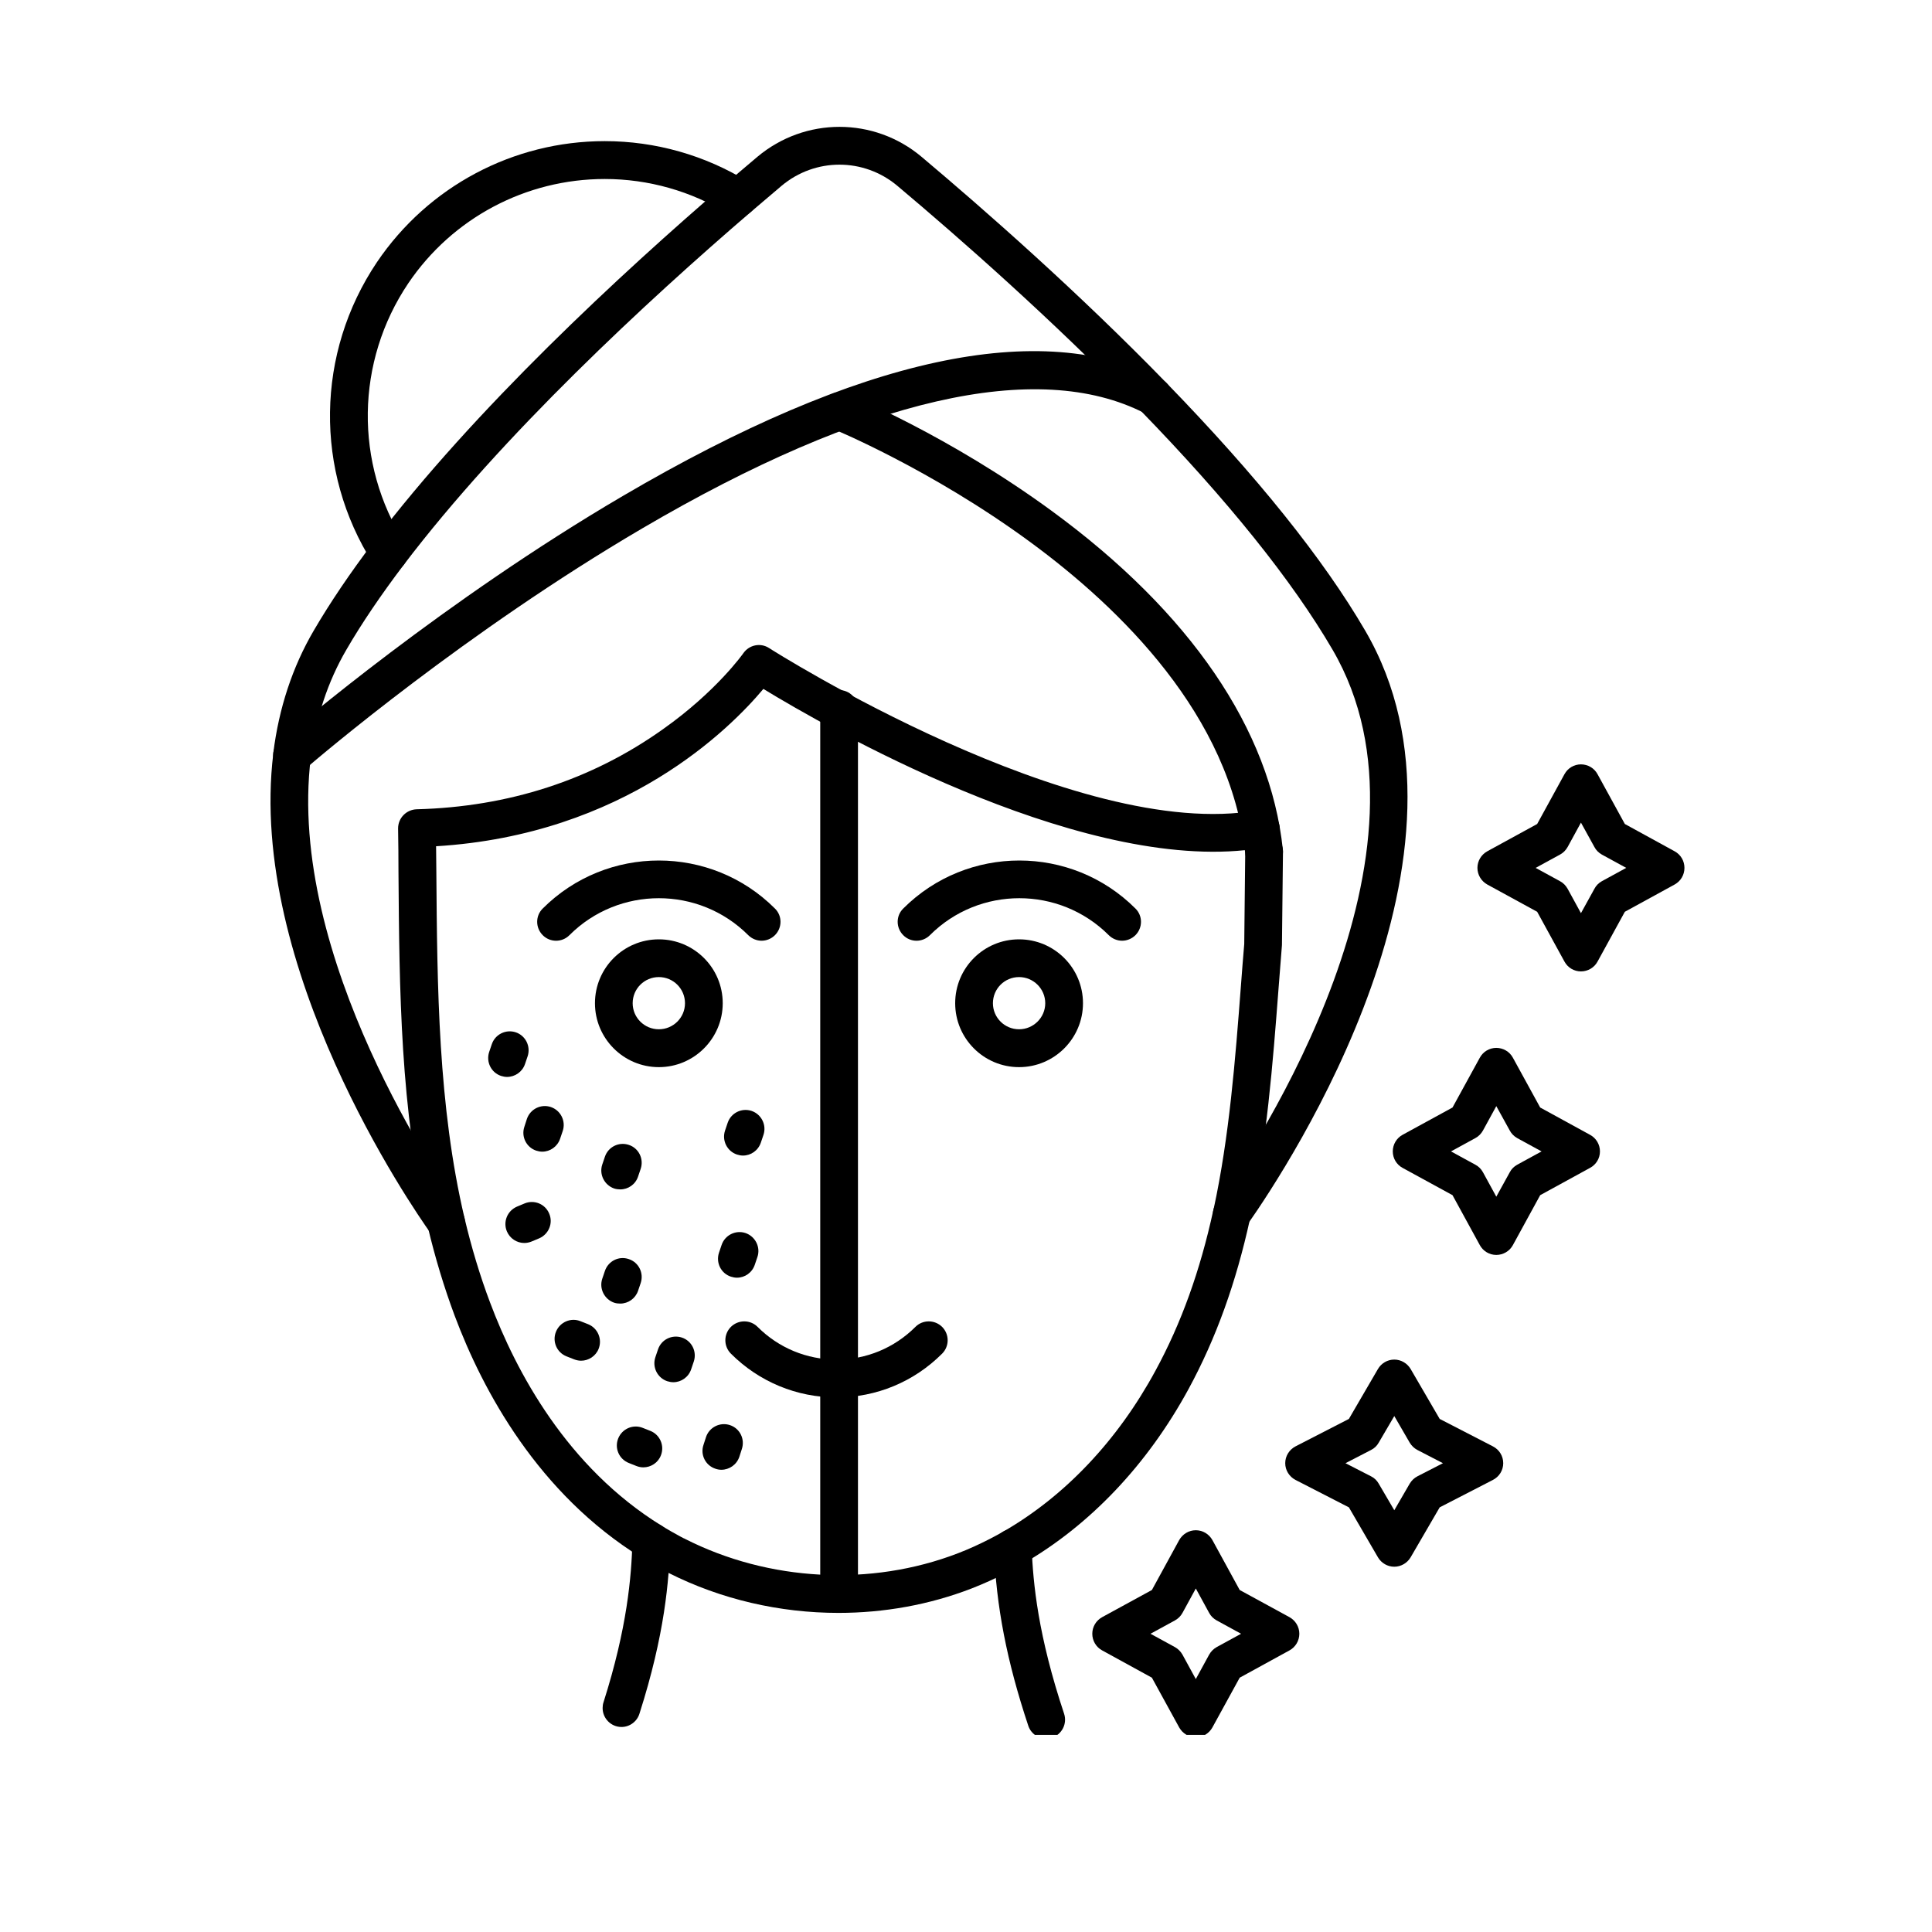
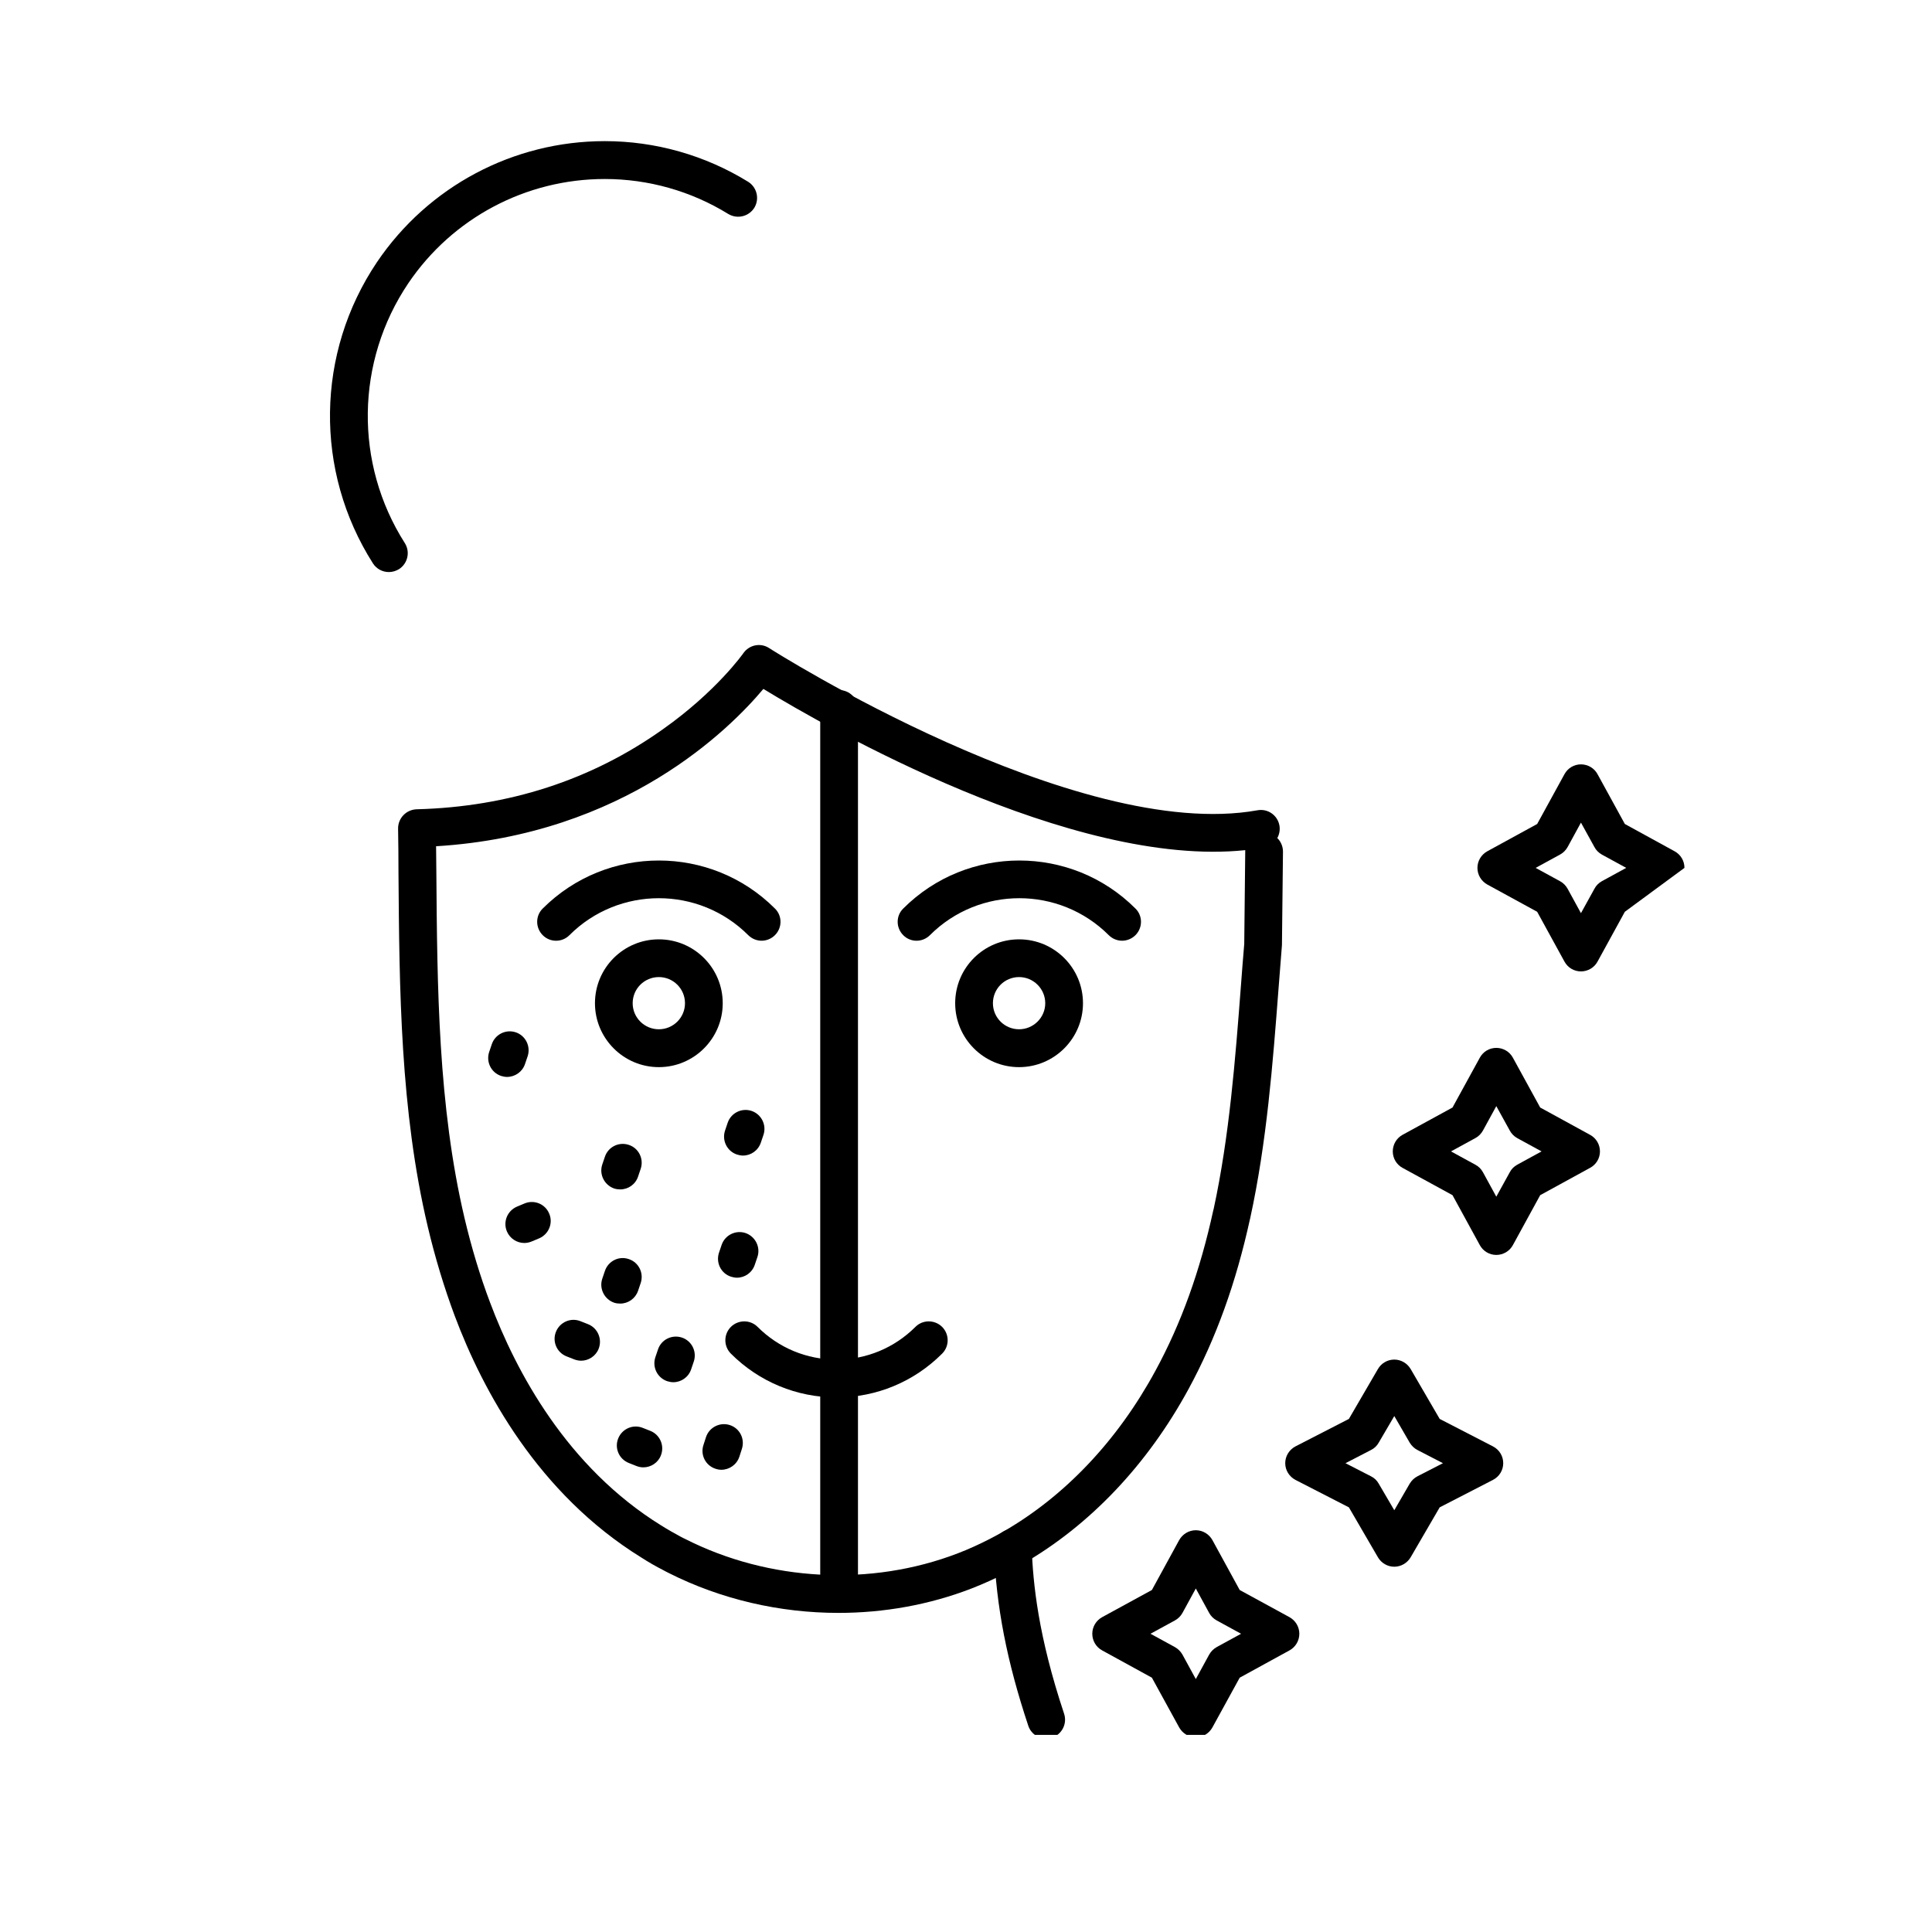
<svg xmlns="http://www.w3.org/2000/svg" version="1.0" preserveAspectRatio="xMidYMid meet" height="80" viewBox="0 0 60 60" zoomAndPan="magnify" width="80">
  <defs>
    <clipPath id="cc32a00002">
      <path clip-rule="nonzero" d="M 30 47 L 34 47 L 34 53.879 L 30 53.879 Z M 30 47" />
    </clipPath>
    <clipPath id="75d567b253">
      <path clip-rule="nonzero" d="M 18 47 L 21 47 L 21 53.879 L 18 53.879 Z M 18 47" />
    </clipPath>
    <clipPath id="7a5331eb9e">
-       <path clip-rule="nonzero" d="M 8 3.629 L 44 3.629 L 44 39 L 8 39 Z M 8 3.629" />
-     </clipPath>
+       </clipPath>
    <clipPath id="f99a143597">
      <path clip-rule="nonzero" d="M 33 47 L 41 47 L 41 53.879 L 33 53.879 Z M 33 47" />
    </clipPath>
    <clipPath id="b596f53392">
      <path clip-rule="nonzero" d="M 45 23 L 52.648 23 L 52.648 31 L 45 31 Z M 45 23" />
    </clipPath>
  </defs>
  <g clip-path="url(#cc32a00002)">
    <path fill-rule="nonzero" fill-opacity="1" d="M 32.488 53.996 C 32.242 53.996 32.016 53.84 31.934 53.594 C 31.266 51.586 30.938 49.891 30.867 48.094 C 30.855 47.77 31.105 47.496 31.43 47.484 C 31.758 47.469 32.027 47.723 32.039 48.047 C 32.082 49.18 32.238 50.793 33.047 53.223 C 33.148 53.531 32.98 53.863 32.672 53.965 C 32.613 53.984 32.551 53.996 32.488 53.996 Z M 32.488 53.996" fill="#000000" />
  </g>
  <g clip-path="url(#75d567b253)">
-     <path fill-rule="nonzero" fill-opacity="1" d="M 19.301 53.633 C 18.977 53.633 18.715 53.367 18.715 53.047 L 18.715 53.043 C 18.715 52.984 18.723 52.922 18.742 52.867 C 19.48 50.547 19.609 48.973 19.641 47.859 C 19.648 47.535 19.918 47.277 20.242 47.289 C 20.566 47.297 20.82 47.566 20.812 47.891 C 20.781 49.078 20.645 50.758 19.863 53.207 C 19.793 53.453 19.566 53.633 19.301 53.633 Z M 19.301 53.633" fill="#000000" />
-   </g>
+     </g>
  <path fill-rule="nonzero" fill-opacity="1" d="M 26.039 50.09 C 24.219 50.09 22.395 49.672 20.77 48.852 C 20.703 48.82 20.648 48.789 20.598 48.762 C 20.367 48.645 20.137 48.512 19.918 48.371 C 16.715 46.391 14.996 43.195 14.121 40.863 C 13.793 39.984 13.512 39.055 13.285 38.098 C 12.43 34.484 12.402 30.727 12.375 27.09 C 12.375 26.637 12.371 26.18 12.363 25.727 C 12.363 25.406 12.617 25.145 12.938 25.133 C 15.797 25.059 18.371 24.223 20.586 22.648 C 22.25 21.473 23.078 20.297 23.086 20.285 C 23.266 20.027 23.617 19.953 23.883 20.125 C 23.977 20.188 33.418 26.176 39.051 25.164 C 39.371 25.105 39.676 25.316 39.734 25.637 C 39.758 25.777 39.73 25.914 39.668 26.027 C 39.777 26.133 39.844 26.285 39.844 26.449 L 39.812 29.352 C 39.812 29.363 39.812 29.379 39.809 29.391 C 39.773 29.824 39.742 30.258 39.707 30.691 C 39.527 33.043 39.34 35.477 38.828 37.824 C 38.828 37.836 38.824 37.844 38.82 37.855 C 38.387 39.836 37.766 41.562 36.914 43.133 C 35.633 45.488 33.848 47.371 31.746 48.578 C 31.574 48.676 31.422 48.762 31.273 48.836 C 30.906 49.023 30.535 49.191 30.172 49.332 C 28.859 49.84 27.449 50.09 26.039 50.09 Z M 21.227 47.77 C 21.242 47.777 21.262 47.781 21.277 47.793 C 23.875 49.113 27.043 49.281 29.75 48.238 C 30.078 48.113 30.41 47.961 30.738 47.793 C 30.871 47.727 31.008 47.648 31.164 47.562 C 33.074 46.461 34.707 44.738 35.883 42.57 C 36.684 41.098 37.27 39.469 37.68 37.586 C 37.684 37.574 37.688 37.559 37.691 37.547 C 38.18 35.285 38.363 32.906 38.539 30.602 C 38.57 30.176 38.605 29.746 38.641 29.316 L 38.672 26.438 C 38.672 26.426 38.672 26.414 38.672 26.402 C 33.281 26.965 25.656 22.582 23.707 21.395 C 22.684 22.617 19.402 25.926 13.543 26.281 C 13.547 26.547 13.547 26.816 13.551 27.082 C 13.578 30.652 13.605 34.344 14.426 37.828 C 14.641 38.738 14.906 39.621 15.219 40.449 C 16.031 42.613 17.613 45.566 20.535 47.375 C 20.734 47.5 20.941 47.617 21.145 47.727 C 21.176 47.742 21.199 47.758 21.227 47.77 Z M 21.227 47.77" fill="#000000" />
  <g clip-path="url(#7a5331eb9e)">
    <path fill-rule="nonzero" fill-opacity="1" d="M 13.855 38.551 C 13.672 38.551 13.492 38.465 13.379 38.305 C 12.789 37.48 7.676 30.051 8.488 23.398 C 8.488 23.395 8.488 23.387 8.488 23.383 C 8.66 21.996 9.082 20.715 9.742 19.586 C 10.246 18.723 10.871 17.797 11.609 16.824 C 14.73 12.711 19.277 8.504 22.543 5.699 C 22.891 5.402 23.219 5.125 23.52 4.871 C 25 3.629 27.145 3.629 28.621 4.871 C 30.574 6.516 33.484 9.07 36.234 11.902 C 39.031 14.781 41.105 17.367 42.398 19.586 C 46.41 26.461 40.078 36.125 38.742 38.027 C 38.637 38.184 38.457 38.289 38.254 38.289 C 37.93 38.289 37.668 38.027 37.668 37.703 L 37.668 37.699 C 37.668 37.582 37.707 37.461 37.773 37.363 C 39.02 35.594 45.043 26.449 41.383 20.176 C 40.137 18.039 38.125 15.531 35.395 12.723 C 32.676 9.922 29.801 7.395 27.867 5.77 C 26.824 4.895 25.316 4.895 24.273 5.77 C 23.977 6.02 23.652 6.297 23.309 6.59 C 20.086 9.359 15.605 13.504 12.543 17.535 C 11.836 18.469 11.234 19.355 10.758 20.176 C 10.18 21.168 9.809 22.289 9.656 23.516 C 9.656 23.52 9.652 23.523 9.652 23.527 C 8.887 29.746 13.773 36.836 14.332 37.625 C 14.52 37.891 14.461 38.254 14.195 38.441 C 14.094 38.516 13.973 38.551 13.855 38.551 Z M 13.855 38.551" fill="#000000" />
  </g>
-   <path fill-rule="nonzero" fill-opacity="1" d="M 9.07 24.043 C 8.906 24.043 8.742 23.977 8.625 23.84 C 8.414 23.594 8.441 23.223 8.688 23.012 C 9.195 22.578 13.801 18.652 19.344 15.402 C 26.707 11.082 32.34 9.867 36.082 11.789 C 36.371 11.938 36.484 12.293 36.336 12.578 C 36.188 12.867 35.836 12.98 35.547 12.832 C 32.23 11.129 26.832 12.367 19.938 16.414 C 14.484 19.613 9.953 23.473 9.453 23.902 C 9.344 23.996 9.207 24.043 9.07 24.043 Z M 9.07 24.043" fill="#000000" />
-   <path fill-rule="nonzero" fill-opacity="1" d="M 39.254 27.031 C 38.961 27.031 38.703 26.809 38.672 26.508 C 38.223 22.23 34.793 18.887 31.992 16.832 C 28.906 14.566 25.879 13.324 25.852 13.312 C 25.551 13.191 25.406 12.848 25.527 12.547 C 25.648 12.25 25.992 12.105 26.289 12.227 C 26.418 12.277 29.461 13.523 32.668 15.871 C 36.969 19.02 39.449 22.656 39.84 26.383 C 39.875 26.707 39.641 26.992 39.316 27.027 C 39.297 27.031 39.277 27.031 39.254 27.031 Z M 39.254 27.031" fill="#000000" />
  <path fill-rule="nonzero" fill-opacity="1" d="M 12.078 17.766 C 11.883 17.766 11.695 17.672 11.582 17.496 C 9.758 14.629 9.809 10.961 11.707 8.141 C 13.297 5.789 15.941 4.383 18.781 4.383 C 20.355 4.383 21.895 4.82 23.234 5.645 C 23.508 5.816 23.594 6.176 23.426 6.453 C 23.254 6.727 22.895 6.812 22.617 6.645 C 21.465 5.934 20.137 5.559 18.781 5.559 C 16.332 5.559 14.051 6.77 12.68 8.797 C 11.043 11.227 11 14.395 12.57 16.863 C 12.746 17.137 12.664 17.5 12.391 17.676 C 12.293 17.734 12.184 17.766 12.078 17.766 Z M 12.078 17.766" fill="#000000" />
  <path fill-rule="nonzero" fill-opacity="1" d="M 34.848 29.215 C 34.699 29.215 34.547 29.156 34.434 29.043 C 32.902 27.512 30.41 27.512 28.879 29.043 C 28.648 29.273 28.277 29.273 28.051 29.043 C 27.82 28.812 27.82 28.441 28.051 28.215 C 30.039 26.227 33.273 26.227 35.262 28.215 C 35.492 28.441 35.492 28.812 35.262 29.043 C 35.148 29.156 34.996 29.215 34.848 29.215 Z M 34.848 29.215" fill="#000000" />
  <path fill-rule="nonzero" fill-opacity="1" d="M 23.652 29.215 C 23.504 29.215 23.352 29.156 23.238 29.043 C 21.707 27.512 19.215 27.512 17.684 29.043 C 17.457 29.273 17.082 29.273 16.855 29.043 C 16.625 28.812 16.625 28.441 16.855 28.215 C 18.844 26.227 22.078 26.227 24.066 28.215 C 24.297 28.441 24.297 28.812 24.066 29.043 C 23.953 29.156 23.801 29.215 23.652 29.215 Z M 23.652 29.215" fill="#000000" />
  <path fill-rule="nonzero" fill-opacity="1" d="M 25.98 43.398 C 24.742 43.398 23.574 42.914 22.699 42.039 C 22.469 41.809 22.469 41.438 22.699 41.207 C 22.93 40.98 23.301 40.98 23.527 41.207 C 24.184 41.863 25.055 42.223 25.98 42.223 C 26.902 42.223 27.773 41.863 28.43 41.207 C 28.656 40.98 29.027 40.98 29.258 41.207 C 29.488 41.438 29.488 41.809 29.258 42.039 C 28.383 42.914 27.219 43.398 25.98 43.398 Z M 25.98 43.398" fill="#000000" />
  <path fill-rule="nonzero" fill-opacity="1" d="M 20.461 33.141 C 19.367 33.141 18.477 32.25 18.477 31.156 C 18.477 30.059 19.367 29.172 20.461 29.172 C 21.555 29.172 22.445 30.059 22.445 31.156 C 22.445 32.25 21.555 33.141 20.461 33.141 Z M 20.461 30.344 C 20.012 30.344 19.648 30.707 19.648 31.156 C 19.648 31.602 20.012 31.965 20.461 31.965 C 20.91 31.965 21.273 31.602 21.273 31.156 C 21.273 30.707 20.91 30.344 20.461 30.344 Z M 20.461 30.344" fill="#000000" />
  <path fill-rule="nonzero" fill-opacity="1" d="M 31.648 33.141 C 30.551 33.141 29.664 32.25 29.664 31.156 C 29.664 30.059 30.551 29.172 31.648 29.172 C 32.742 29.172 33.633 30.059 33.633 31.156 C 33.633 32.25 32.742 33.141 31.648 33.141 Z M 31.648 30.344 C 31.199 30.344 30.836 30.707 30.836 31.156 C 30.836 31.602 31.199 31.965 31.648 31.965 C 32.094 31.965 32.461 31.602 32.461 31.156 C 32.461 30.707 32.094 30.344 31.648 30.344 Z M 31.648 30.344" fill="#000000" />
  <path fill-rule="nonzero" fill-opacity="1" d="M 26.059 50.082 C 25.734 50.082 25.473 49.82 25.473 49.496 L 25.473 22.016 C 25.473 21.691 25.734 21.43 26.059 21.43 C 26.383 21.43 26.645 21.691 26.645 22.016 L 26.645 49.496 C 26.645 49.82 26.383 50.082 26.059 50.082 Z M 26.059 50.082" fill="#000000" />
  <path fill-rule="nonzero" fill-opacity="1" d="M 20.91 42.926 C 20.848 42.926 20.785 42.914 20.723 42.895 C 20.418 42.793 20.25 42.461 20.352 42.152 L 20.434 41.91 C 20.535 41.602 20.867 41.438 21.176 41.539 C 21.484 41.641 21.648 41.973 21.547 42.281 L 21.465 42.523 C 21.383 42.77 21.156 42.926 20.91 42.926 Z M 20.91 42.926" fill="#000000" />
-   <path fill-rule="nonzero" fill-opacity="1" d="M 16.84 35.766 C 16.777 35.766 16.715 35.754 16.652 35.734 C 16.348 35.633 16.18 35.301 16.285 34.992 L 16.363 34.75 C 16.465 34.445 16.797 34.277 17.105 34.379 C 17.414 34.484 17.578 34.816 17.477 35.121 L 17.395 35.363 C 17.312 35.609 17.086 35.766 16.84 35.766 Z M 16.84 35.766" fill="#000000" />
  <path fill-rule="nonzero" fill-opacity="1" d="M 15.746 33.445 C 15.688 33.445 15.625 33.434 15.562 33.414 C 15.254 33.312 15.09 32.98 15.191 32.672 L 15.273 32.43 C 15.375 32.125 15.707 31.957 16.016 32.059 C 16.32 32.16 16.488 32.492 16.387 32.801 L 16.305 33.043 C 16.223 33.289 15.992 33.445 15.746 33.445 Z M 15.746 33.445" fill="#000000" />
  <path fill-rule="nonzero" fill-opacity="1" d="M 19.262 40.484 C 19.199 40.484 19.137 40.477 19.074 40.457 C 18.77 40.352 18.602 40.02 18.703 39.715 L 18.785 39.473 C 18.887 39.164 19.219 38.996 19.527 39.102 C 19.836 39.203 20 39.535 19.898 39.844 L 19.816 40.086 C 19.734 40.328 19.508 40.484 19.262 40.484 Z M 19.262 40.484" fill="#000000" />
  <path fill-rule="nonzero" fill-opacity="1" d="M 18.047 42.258 C 17.973 42.258 17.898 42.242 17.828 42.215 L 17.59 42.121 C 17.289 42 17.145 41.66 17.266 41.359 C 17.387 41.059 17.727 40.91 18.027 41.031 L 18.266 41.125 C 18.566 41.246 18.711 41.59 18.59 41.891 C 18.5 42.117 18.277 42.258 18.047 42.258 Z M 18.047 42.258" fill="#000000" />
  <path fill-rule="nonzero" fill-opacity="1" d="M 19.98 45.57 C 19.906 45.57 19.832 45.555 19.762 45.527 L 19.527 45.434 C 19.223 45.312 19.078 44.973 19.199 44.672 C 19.32 44.371 19.66 44.223 19.961 44.344 L 20.199 44.438 C 20.5 44.559 20.645 44.902 20.523 45.203 C 20.434 45.43 20.211 45.57 19.98 45.57 Z M 19.98 45.57" fill="#000000" />
  <path fill-rule="nonzero" fill-opacity="1" d="M 16.281 38.602 C 16.055 38.602 15.836 38.465 15.742 38.242 C 15.617 37.945 15.754 37.602 16.055 37.473 L 16.289 37.375 C 16.586 37.25 16.93 37.387 17.055 37.688 C 17.184 37.984 17.043 38.328 16.746 38.457 L 16.512 38.555 C 16.438 38.586 16.359 38.602 16.281 38.602 Z M 16.281 38.602" fill="#000000" />
  <path fill-rule="nonzero" fill-opacity="1" d="M 22.887 39.68 C 22.824 39.68 22.762 39.668 22.699 39.648 C 22.391 39.547 22.227 39.215 22.328 38.906 L 22.41 38.664 C 22.512 38.359 22.844 38.191 23.152 38.293 C 23.457 38.398 23.625 38.73 23.523 39.035 L 23.441 39.277 C 23.359 39.523 23.133 39.68 22.887 39.68 Z M 22.887 39.68" fill="#000000" />
  <path fill-rule="nonzero" fill-opacity="1" d="M 19.262 36.938 C 19.199 36.938 19.137 36.93 19.074 36.91 C 18.77 36.805 18.602 36.473 18.703 36.168 L 18.785 35.926 C 18.887 35.617 19.219 35.453 19.527 35.555 C 19.836 35.656 20 35.988 19.898 36.297 L 19.816 36.539 C 19.734 36.785 19.508 36.938 19.262 36.938 Z M 19.262 36.938" fill="#000000" />
  <path fill-rule="nonzero" fill-opacity="1" d="M 22.402 45.645 C 22.34 45.645 22.277 45.633 22.219 45.613 C 21.91 45.512 21.742 45.18 21.848 44.871 L 21.926 44.629 C 22.027 44.324 22.363 44.156 22.668 44.258 C 22.977 44.359 23.141 44.691 23.039 45 L 22.961 45.242 C 22.879 45.488 22.648 45.645 22.402 45.645 Z M 22.402 45.645" fill="#000000" />
  <path fill-rule="nonzero" fill-opacity="1" d="M 23.074 35.887 C 23.012 35.887 22.949 35.875 22.887 35.855 C 22.582 35.754 22.414 35.422 22.516 35.113 L 22.598 34.871 C 22.699 34.566 23.031 34.398 23.34 34.5 C 23.648 34.605 23.812 34.938 23.711 35.242 L 23.629 35.484 C 23.547 35.73 23.32 35.887 23.074 35.887 Z M 23.074 35.887" fill="#000000" />
  <path fill-rule="nonzero" fill-opacity="1" d="M 46.469 38.973 C 46.254 38.973 46.059 38.855 45.957 38.668 L 45.109 37.117 L 43.559 36.27 C 43.371 36.168 43.254 35.973 43.254 35.758 C 43.254 35.543 43.371 35.344 43.559 35.242 L 45.109 34.395 L 45.957 32.848 C 46.059 32.66 46.254 32.543 46.469 32.543 C 46.684 32.543 46.883 32.66 46.984 32.848 L 47.832 34.395 L 49.379 35.242 C 49.57 35.344 49.688 35.543 49.688 35.758 C 49.688 35.973 49.57 36.168 49.379 36.27 L 47.832 37.117 L 46.984 38.668 C 46.883 38.855 46.684 38.973 46.469 38.973 Z M 45.062 35.758 L 45.82 36.172 C 45.922 36.227 46 36.305 46.055 36.406 L 46.469 37.164 L 46.887 36.406 C 46.938 36.305 47.02 36.227 47.117 36.172 L 47.875 35.758 L 47.117 35.344 C 47.02 35.289 46.938 35.207 46.887 35.109 L 46.469 34.352 L 46.055 35.109 C 46 35.207 45.922 35.289 45.82 35.344 Z M 45.062 35.758" fill="#000000" />
  <g clip-path="url(#f99a143597)">
    <path fill-rule="nonzero" fill-opacity="1" d="M 37.137 53.953 C 36.922 53.953 36.727 53.836 36.621 53.648 L 35.773 52.102 L 34.227 51.254 C 34.039 51.152 33.922 50.953 33.922 50.738 C 33.922 50.523 34.039 50.328 34.227 50.223 L 35.773 49.379 L 36.621 47.828 C 36.727 47.641 36.922 47.523 37.137 47.523 C 37.352 47.523 37.547 47.641 37.652 47.828 L 38.5 49.379 L 40.047 50.223 C 40.234 50.328 40.352 50.523 40.352 50.738 C 40.352 50.953 40.234 51.152 40.047 51.254 L 38.5 52.102 L 37.652 53.648 C 37.547 53.836 37.352 53.953 37.137 53.953 Z M 35.73 50.738 L 36.488 51.152 C 36.586 51.207 36.668 51.289 36.723 51.387 L 37.137 52.145 L 37.551 51.387 C 37.605 51.289 37.688 51.207 37.785 51.152 L 38.543 50.738 L 37.785 50.324 C 37.688 50.27 37.605 50.191 37.551 50.09 L 37.137 49.332 L 36.723 50.09 C 36.668 50.191 36.586 50.27 36.488 50.324 Z M 35.73 50.738" fill="#000000" />
  </g>
  <g clip-path="url(#b596f53392)">
-     <path fill-rule="nonzero" fill-opacity="1" d="M 49.098 30.168 C 48.883 30.168 48.688 30.051 48.586 29.863 L 47.738 28.316 L 46.188 27.469 C 46 27.363 45.883 27.168 45.883 26.953 C 45.883 26.738 46 26.543 46.188 26.438 L 47.738 25.59 L 48.586 24.043 C 48.688 23.855 48.883 23.738 49.098 23.738 C 49.312 23.738 49.512 23.855 49.613 24.043 L 50.461 25.59 L 52.008 26.438 C 52.199 26.543 52.312 26.738 52.312 26.953 C 52.312 27.168 52.199 27.363 52.008 27.469 L 50.461 28.316 L 49.613 29.863 C 49.512 30.051 49.312 30.168 49.098 30.168 Z M 47.691 26.953 L 48.449 27.367 C 48.551 27.422 48.629 27.504 48.684 27.602 L 49.098 28.359 L 49.516 27.602 C 49.566 27.504 49.648 27.422 49.746 27.367 L 50.504 26.953 L 49.746 26.539 C 49.648 26.484 49.566 26.402 49.516 26.305 L 49.098 25.547 L 48.684 26.305 C 48.629 26.402 48.551 26.484 48.449 26.539 Z M 47.691 26.953" fill="#000000" />
+     <path fill-rule="nonzero" fill-opacity="1" d="M 49.098 30.168 C 48.883 30.168 48.688 30.051 48.586 29.863 L 47.738 28.316 L 46.188 27.469 C 46 27.363 45.883 27.168 45.883 26.953 C 45.883 26.738 46 26.543 46.188 26.438 L 47.738 25.59 L 48.586 24.043 C 48.688 23.855 48.883 23.738 49.098 23.738 C 49.312 23.738 49.512 23.855 49.613 24.043 L 50.461 25.59 L 52.008 26.438 C 52.199 26.543 52.312 26.738 52.312 26.953 L 50.461 28.316 L 49.613 29.863 C 49.512 30.051 49.312 30.168 49.098 30.168 Z M 47.691 26.953 L 48.449 27.367 C 48.551 27.422 48.629 27.504 48.684 27.602 L 49.098 28.359 L 49.516 27.602 C 49.566 27.504 49.648 27.422 49.746 27.367 L 50.504 26.953 L 49.746 26.539 C 49.648 26.484 49.566 26.402 49.516 26.305 L 49.098 25.547 L 48.684 26.305 C 48.629 26.402 48.551 26.484 48.449 26.539 Z M 47.691 26.953" fill="#000000" />
  </g>
  <path fill-rule="nonzero" fill-opacity="1" d="M 43.301 48.656 C 43.09 48.656 42.898 48.543 42.793 48.363 L 41.891 46.812 L 40.234 45.961 C 40.039 45.859 39.914 45.66 39.914 45.441 C 39.914 45.219 40.039 45.02 40.234 44.918 L 41.891 44.066 L 42.793 42.516 C 42.898 42.336 43.09 42.223 43.301 42.223 C 43.508 42.223 43.703 42.336 43.809 42.516 L 44.711 44.066 L 46.363 44.918 C 46.562 45.02 46.684 45.219 46.684 45.441 C 46.684 45.66 46.562 45.859 46.363 45.961 L 44.711 46.812 L 43.809 48.363 C 43.703 48.543 43.508 48.656 43.301 48.656 Z M 41.785 45.441 L 42.578 45.848 C 42.68 45.898 42.762 45.977 42.816 46.074 L 43.301 46.902 L 43.781 46.074 C 43.84 45.977 43.922 45.898 44.02 45.848 L 44.812 45.441 L 44.02 45.031 C 43.922 44.98 43.84 44.902 43.781 44.805 L 43.301 43.977 L 42.816 44.805 C 42.762 44.902 42.68 44.98 42.578 45.031 Z M 41.785 45.441" fill="#000000" />
</svg>